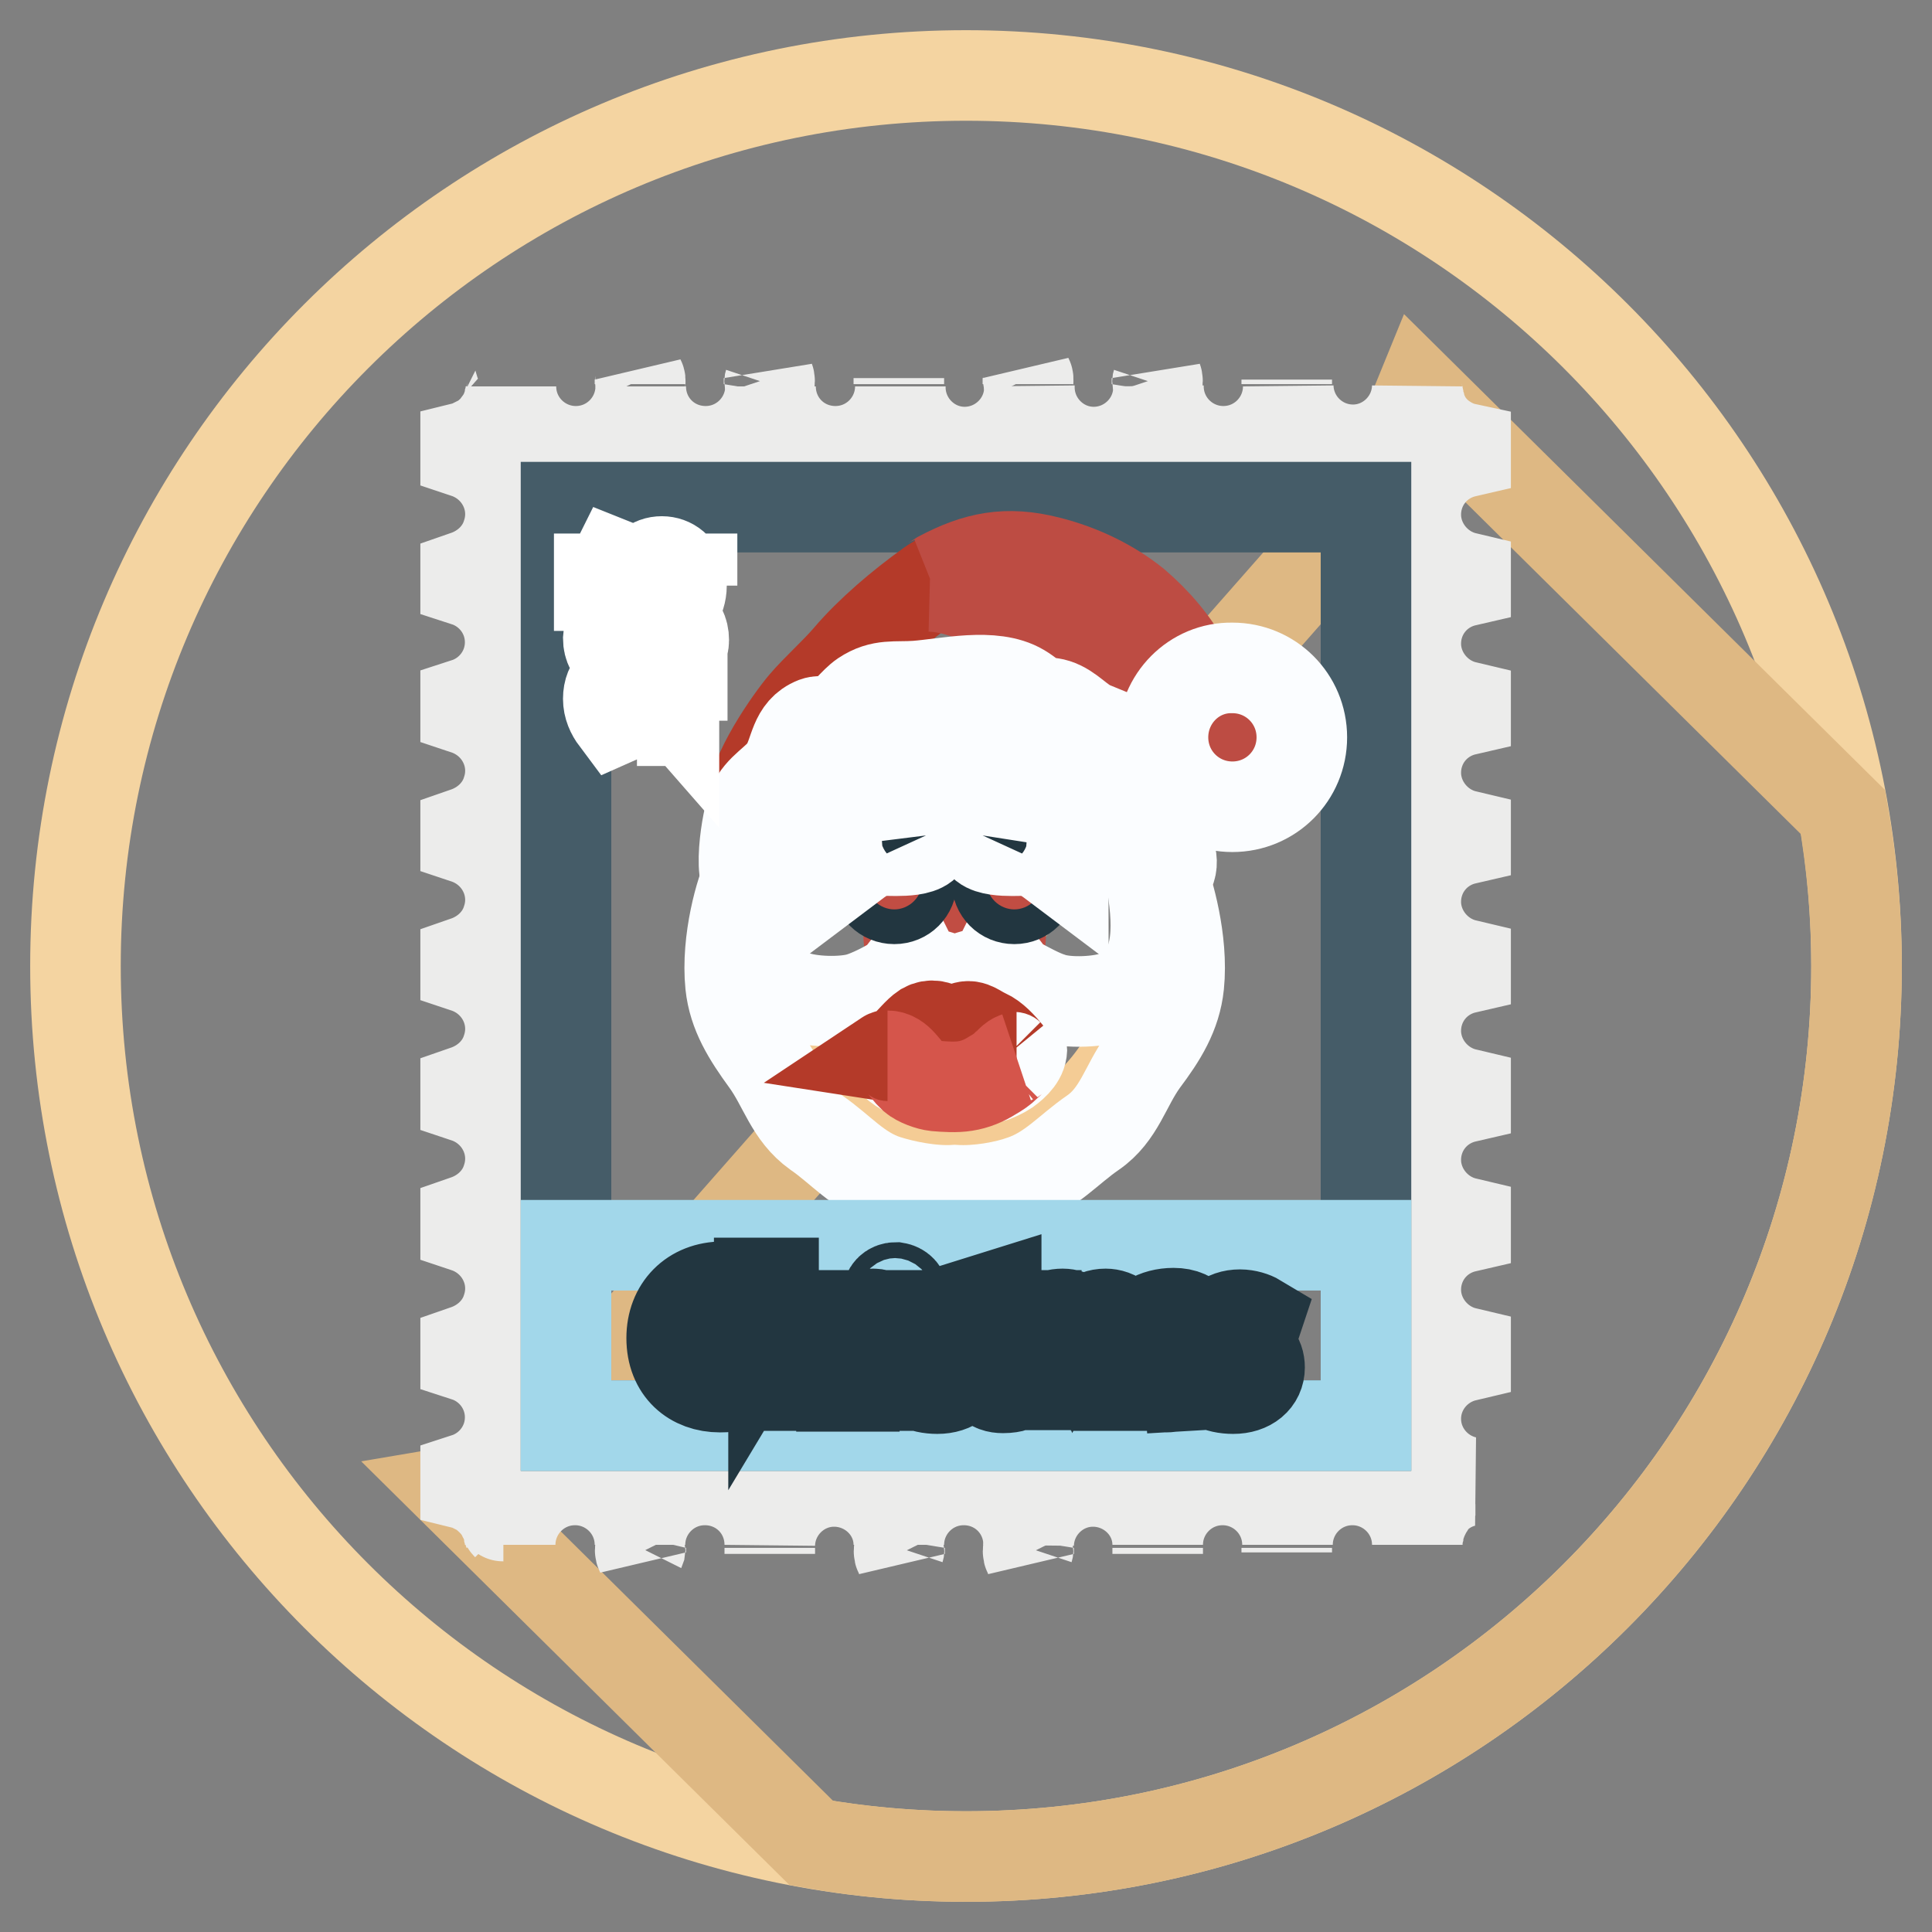
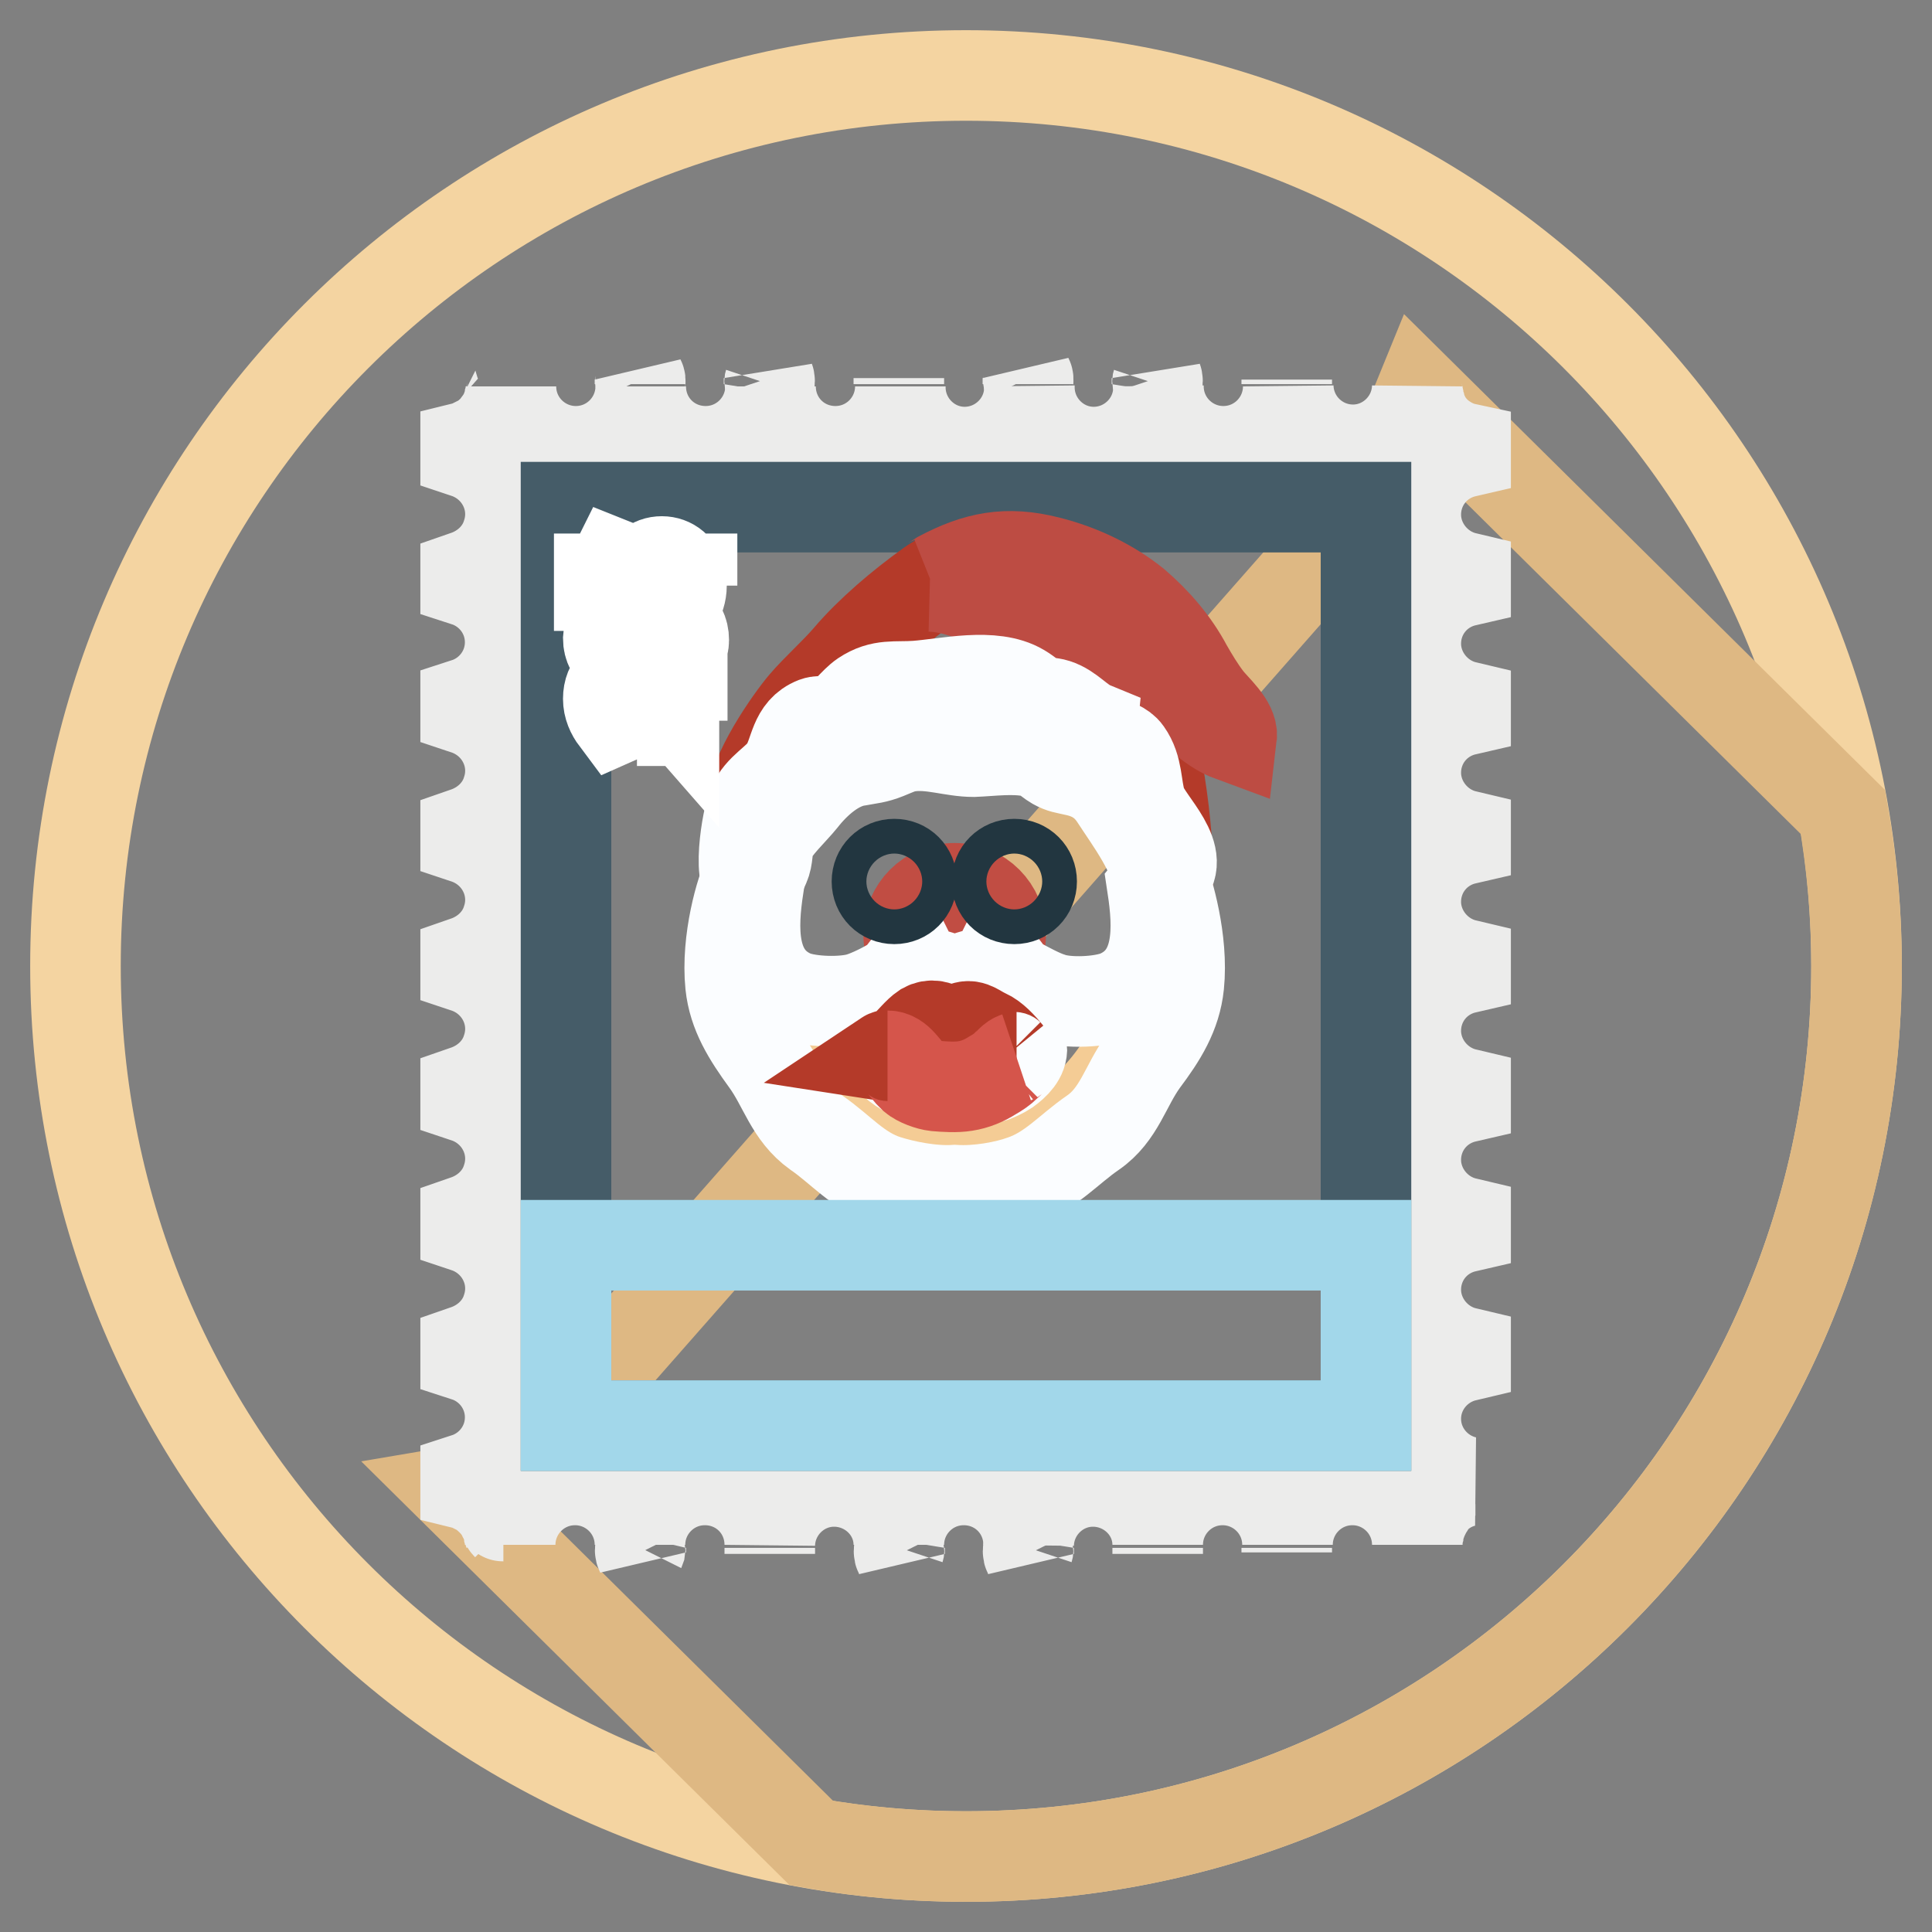
<svg xmlns="http://www.w3.org/2000/svg" version="1.1" x="0px" y="0px" viewBox="0 0 256 256" enable-background="new 0 0 256 256" xml:space="preserve">
  <rect x="0" y="0" width="256" height="256" fill="#808080" stroke="none" />
  <g>
    <path stroke-width="12" fill-opacity="0" stroke="#f4d4a1" d="M10,128c0,65.2,52.8,118,118,118c65.2,0,118-52.8,118-118c0-65.2-52.8-118-118-118C62.8,10,10,62.8,10,128z " />
    <path stroke-width="12" fill-opacity="0" stroke="#deb883" d="M188.2,52.2l-4.9,12L66.9,196.5l-6.5,1.1l47.1,46.6c6.7,1.2,13.5,1.8,20.5,1.8c65.2,0,118-52.8,118-118 c0-6.8-0.6-13.6-1.8-20.4L188.2,52.2z" />
    <path stroke-width="12" fill-opacity="0" stroke="#ececeb" d="M102,205.9c0-0.3,0-0.5,0-0.8C102,205.4,102,205.6,102,205.9L102,205.9z M119.2,205.9c0-0.3,0-0.6,0-0.8 C119.1,205.4,119.1,205.7,119.2,205.9L119.2,205.9z M136.3,205.9c0-0.3,0-0.6,0-0.8C136.2,205.4,136.2,205.7,136.3,205.9 L136.3,205.9L136.3,205.9z M84.9,205.7c0-0.2,0-0.4,0-0.6C84.8,205.3,84.8,205.5,84.9,205.7L84.9,205.7z M170.5,205.7 c0-0.2,0-0.4,0-0.6C170.5,205.3,170.5,205.5,170.5,205.7L170.5,205.7z M153.4,205.9c0-0.3,0-0.5,0-0.8 C153.4,205.4,153.4,205.6,153.4,205.9L153.4,205.9L153.4,205.9z M136.2,50.1c0,0.3,0,0.5,0,0.8C136.2,50.6,136.3,50.3,136.2,50.1 L136.2,50.1L136.2,50.1z M153.3,50.1c0,0.3,0,0.5,0,0.8C153.4,50.6,153.4,50.4,153.3,50.1L153.3,50.1L153.3,50.1z M170.5,50.3 c0,0.2,0,0.4,0,0.6C170.5,50.7,170.5,50.5,170.5,50.3L170.5,50.3L170.5,50.3z M84.8,50.3c0,0.2,0,0.4,0,0.6 C84.8,50.7,84.9,50.5,84.8,50.3L84.8,50.3z" />
    <path stroke-width="12" fill-opacity="0" stroke="#ececeb" d="M194.2,196.3c-3.8-0.9-6.6-4.3-6.6-8.3c0-4,2.8-7.4,6.6-8.3v-0.5c-3.8-0.9-6.6-4.4-6.6-8.3 c0-4,2.7-7.4,6.6-8.3V162c-3.8-0.9-6.6-4.4-6.6-8.3c0-4,2.7-7.4,6.6-8.3v-0.5c-3.8-0.9-6.6-4.4-6.6-8.3c0-4,2.7-7.4,6.6-8.3v-0.5 c-3.8-0.9-6.6-4.4-6.6-8.3c0-4,2.7-7.4,6.6-8.3v-0.5c-3.8-0.9-6.6-4.4-6.6-8.3c0-4,2.7-7.4,6.6-8.3v-0.5c-3.8-0.9-6.6-4.4-6.6-8.3 c0-4,2.7-7.4,6.6-8.3v-0.5c-3.8-0.9-6.6-4.4-6.6-8.3c0-4,2.7-7.4,6.6-8.3v-0.5c-1.4-0.3-2.6-1-3.7-1.9l-0.1-0.1 c-0.3-0.3-0.6-0.6-0.9-1c0,0,0,0,0,0c-0.3-0.3-0.5-0.7-0.7-1.1l0,0c-0.2-0.4-0.4-0.8-0.5-1.2l-0.1-0.2c-0.1-0.4-0.2-0.8-0.3-1.2 c0-0.1,0-0.1,0-0.2c-0.1-0.4-0.1-0.9-0.1-1.3v0c-0.1,4.7-4,8.5-8.7,8.4c-4.6-0.1-8.3-3.8-8.4-8.4c0,4.7-3.8,8.6-8.6,8.6 c-4.7,0-8.6-3.8-8.6-8.6c0.1,4.7-3.7,8.6-8.4,8.7s-8.6-3.7-8.7-8.4c0-0.1,0-0.2,0-0.3c0.1,4.7-3.7,8.6-8.4,8.7 c-4.7,0.1-8.6-3.7-8.7-8.4c0-0.1,0-0.2,0-0.3c0,4.7-3.8,8.6-8.6,8.6s-8.6-3.8-8.6-8.6c0,4.7-3.8,8.6-8.6,8.6s-8.6-3.8-8.6-8.6 c0,4.7-3.8,8.6-8.6,8.6c-4.7,0-8.6-3.8-8.6-8.6l0,0l0,0c0,0.4,0,0.8-0.1,1.2l0,0.3c-0.1,0.4-0.2,0.8-0.3,1.1c0,0.1,0,0.1-0.1,0.2 c-0.1,0.3-0.3,0.7-0.4,1c0,0,0,0.1-0.1,0.1c-0.2,0.4-0.5,0.8-0.8,1.2c-0.5,0.7-1.1,1.2-1.7,1.7l-0.1,0.1c-0.3,0.2-0.7,0.5-1.1,0.6 l-0.1,0c-0.4,0.2-0.8,0.4-1.2,0.5h0v0.8c4.5,1.5,7,6.3,5.5,10.8c-0.8,2.6-2.9,4.6-5.5,5.5V77c3.4,1.1,5.9,4.3,5.9,8.1 s-2.5,7-5.9,8.1v0.8c4.5,1.5,7,6.3,5.5,10.8c-0.8,2.6-2.9,4.6-5.5,5.5v0.8c4.5,1.5,7,6.3,5.5,10.8c-0.8,2.6-2.9,4.6-5.5,5.5v0.8 c4.5,1.5,7,6.3,5.5,10.8c-0.8,2.6-2.9,4.6-5.5,5.5v0.9c4.5,1.5,7,6.3,5.5,10.8c-0.8,2.6-2.9,4.6-5.5,5.5v0.9 c4.5,1.5,7,6.3,5.5,10.8c-0.8,2.6-2.9,4.6-5.5,5.5v0.8c3.4,1.1,5.9,4.3,5.9,8.1s-2.5,7-5.9,8.1v0.8c0.4,0.1,0.8,0.3,1.2,0.5l0.1,0 c0.4,0.2,0.7,0.4,1,0.6l0.1,0.1c1,0.8,1.9,1.7,2.5,2.9c0,0,0,0.1,0.1,0.1c0.2,0.3,0.3,0.7,0.4,1c0,0.1,0,0.1,0.1,0.2 c0.1,0.4,0.2,0.8,0.3,1.1c0,0.1,0,0.2,0,0.3c0.1,0.4,0.1,0.8,0.1,1.2l0,0c0-4.7,3.8-8.6,8.6-8.6c4.7,0,8.6,3.8,8.6,8.6 c0-4.7,3.8-8.6,8.6-8.6s8.6,3.8,8.6,8.6c0.1-4.7,4-8.5,8.7-8.4c4.6,0.1,8.4,3.8,8.4,8.4c0-4.7,3.8-8.6,8.6-8.6s8.6,3.8,8.6,8.6 c0.1-4.7,4-8.5,8.7-8.4c4.6,0.1,8.4,3.8,8.4,8.4c0-4.7,3.8-8.6,8.6-8.6c4.7,0,8.6,3.8,8.6,8.6l0,0c0-4.7,3.8-8.6,8.6-8.6 c4.7,0,8.6,3.8,8.6,8.6v0c0-0.4,0-0.9,0.1-1.3l0-0.2c0.2-0.9,0.5-1.8,0.9-2.6c0,0,0,0,0-0.1c0.2-0.4,0.5-0.7,0.7-1.1c0,0,0,0,0-0.1 c0.3-0.3,0.6-0.7,0.9-1l0.1-0.1c1-0.9,2.3-1.6,3.7-1.9l0,0V196.3L194.2,196.3z" />
    <path stroke-width="12" fill-opacity="0" stroke="#ececeb" d="M101.9,50.1c0,0.3,0,0.5,0,0.8C102,50.6,102,50.4,101.9,50.1L101.9,50.1z M119.1,50.1c0,0.3,0,0.5,0,0.8 C119.1,50.6,119.1,50.3,119.1,50.1L119.1,50.1z" />
    <path stroke-width="12" fill-opacity="0" stroke="#455c68" d="M75,67.2H181v121.7H75V67.2z" />
    <path stroke-width="12" fill-opacity="0" stroke="#b43a29" d="M99.6,106.7c0-4.1,5.2-11.4,6.9-13.4c1.7-2,4.1-4.1,5.9-6.2c2.9-3.4,6.9-6.8,10.8-9.6 c3.9-2.8,10.1-3.7,15-1.8c2.4,0.9,5.2,1.8,6.6,3.5c1.6,2,2.9,4.7,3.8,7c1.7,4.2,3,8.7,4.2,13.1c0.8,2.8,1.7,9.8,1.8,12.7 c-4.7-6.5-6.7-8.5-8.1-9.9c-3.4-3.1-6.4-4.4-11.8-5.2c-10.2-1.5-22.7,1.3-31.5,5.9" />
    <path stroke-width="12" fill-opacity="0" stroke="#bd4c43" d="M123.2,77.7c3.8,0.1,6.9,1.9,10,2.9c4.1,1.4,8.2,3.2,11.9,4.9c3.9,1.8,7.3,4.2,10.5,6.6 c2.4,1.7,4.6,4.4,7.6,5.5c0.2-1.7-2.2-3.7-3.2-5c-1-1.3-1.9-2.8-2.7-4.2c-1.7-3.2-4.1-6-6.9-8.4c-3.1-2.5-7.1-4.5-11.5-5.6 c-5.5-1.4-9.5-0.6-14.4,2c-0.5,0.3-0.6,0.5-1.1,0.7" />
    <path stroke-width="12" fill-opacity="0" stroke="#f4cc95" d="M99,122.8c0,17.2,12.3,31.1,27.4,31.1c15.2,0,27.5-13.9,27.5-31.1c0,0,0,0,0,0c0-17.2-12.3-31.1-27.5-31.1 C111.3,91.7,99,105.7,99,122.8L99,122.8z" />
    <path stroke-width="12" fill-opacity="0" stroke="#c14d43" d="M120.4,123.8c0,3.4,2.7,6.1,6.1,6.1c3.4,0,6.1-2.7,6.1-6.1c0-3.4-2.7-6.1-6.1-6.1 C123.1,117.7,120.4,120.4,120.4,123.8C120.4,123.8,120.4,123.8,120.4,123.8z" />
    <path stroke-width="12" fill-opacity="0" stroke="#fbfdff" d="M96.8,130.5c0.4,3.8,2.3,6.8,4.7,10.1c2.4,3.3,3.2,7,6.7,9.5c3.2,2.2,5.5,5.1,9.3,6.3 c2.2,0.7,5.9,1.5,9,1.3c3.1,0.2,6.8-0.5,9-1.3c3.8-1.3,6.1-4.1,9.3-6.3c3.5-2.4,4.3-6.2,6.7-9.5c2.4-3.2,4.3-6.2,4.7-10.1 c0.6-5.9-1.4-12.6-2.2-14.6l-1.3,1.6c0.8,5.3,1.2,11.9-4.6,14.4c-2.2,0.9-6.7,1.1-8.9,0.3c-1.3-0.4-3.3-1.5-4.4-2.1 c-1.2-0.7-1.6-2-2.6-2.7c-0.9,1.8-4.4,1.6-5.6,2.9c-1.3-1.2-4.7-1.1-5.6-2.9c-1,0.7-1.4,1.9-2.6,2.7c-1.1,0.7-3.1,1.7-4.4,2.1 c-2.2,0.7-6.7,0.6-8.9-0.3c-5.8-2.5-5.4-9.1-4.6-14.4l-1.3-1.6C98.2,117.8,96.2,124.6,96.8,130.5z M117.6,138.8 c1.7-0.7,3.3-1.7,4.8-2.7c1.1-0.8,3.5-2,4.1-3.1l0-0.1c0,0,0,0,0,0.1c0.6,1.1,3,2.3,4.1,3.1c1.5,1.1,3.1,2,4.8,2.7 c0.1,1.2-0.9,2.2-2,3l0,0c-0.6,0.4-1.3,0.7-1.8,0.9c-0.7,0.2-1.4,0.3-1.9,0.3c-1,0.1-2,0.2-3.1,0.2c-1.1,0-2.2-0.1-3.1-0.2 c-0.6,0-1.2-0.1-1.9-0.3c-0.6-0.2-1.3-0.5-1.8-0.9l0,0C118.5,141.1,117.5,140,117.6,138.8L117.6,138.8z" />
    <path stroke-width="12" fill-opacity="0" stroke="#b43a29" d="M133.6,139.7c-0.9-1.1-1.9-2.2-3-2.7c-1-0.4-1.8-1.3-2.8-0.9c-0.5,0.2-0.9,0.8-1.3,1 c-0.5,0.2-0.9-0.1-1.3-0.5c-0.9-0.7-1.8-0.9-2.7-0.4c-0.9,0.6-1.7,1.7-2.6,2.5c-0.4,0.4-0.8,0.7-1.3,0.9c-0.4,0.2-0.9,0.1-1.2,0.3 c1.3,0.2,2.5,0.5,3.8,0.6c1.5,0.1,3-0.1,4.4-0.2c2.6-0.2,5.2,0.1,7.8-0.1c0.4,0,0.9-0.1,1.3-0.1C134.3,140.1,134,140.1,133.6,139.7 " />
    <path stroke-width="12" fill-opacity="0" stroke="#d5554b" d="M134.7,140.1c-0.6,0.2-0.9,0.7-1.4,1.1c-0.5,0.5-1.1,0.9-1.8,1.3c-1.1,0.7-2.3,1.2-3.6,1.4 c-1.2,0.2-2.7,0.1-3.9,0c-0.9-0.1-2.3-0.6-3-1.2c-1.1-1-1.9-2.8-3.4-2.8" />
    <path stroke-width="12" fill-opacity="0" stroke="#223640" d="M116.2,116.8c0,1.3,1,2.3,2.3,2.3c1.3,0,2.3-1,2.3-2.3c0,0,0,0,0,0c0-1.3-1-2.3-2.3-2.3 S116.2,115.5,116.2,116.8C116.2,116.8,116.2,116.8,116.2,116.8z" />
    <path stroke-width="12" fill-opacity="0" stroke="#223640" d="M132.1,116.8c0,1.3,1,2.3,2.3,2.3c1.3,0,2.3-1,2.3-2.3c0-1.3-1-2.3-2.3-2.3 C133.1,114.5,132.1,115.5,132.1,116.8z" />
-     <path stroke-width="12" fill-opacity="0" stroke="#fbfdff" d="M130.2,110.7c-1.1,2.4,4.3,2,5.4,2c2.2,0,3.7,1.5,5.3,2.7c0-0.5-0.6-1.1-1-1.5c-0.4-0.5-0.7-1-1.1-1.5 c-0.8-1.2-1.8-1.9-3-2.6C134.2,108.7,130.7,107.5,130.2,110.7 M122.7,110.7c1.1,2.4-4.3,2-5.5,2c-2.2,0-3.7,1.5-5.3,2.7 c0-0.5,0.6-1.1,1-1.5c0.4-0.5,0.7-1,1.1-1.5c0.8-1.2,1.8-1.9,3-2.6C118.8,108.7,122.3,107.5,122.7,110.7" />
    <path stroke-width="12" fill-opacity="0" stroke="#fbfdff" d="M153.3,116.9c0.1-3.4-3.7-8.4-5.5-11.2c-1.3-2-3-3.1-5.4-3.6c-1.3-0.3-1.7-0.3-2.6-0.8 c-1.2-0.7-1.6-1.5-3.1-1.7c-2.5-0.5-5.2-0.1-7.7,0c-2.8,0-5.6-1.1-8.5-0.7c-1,0.1-2,0.6-3,1c-1.5,0.6-2.2,0.6-3.8,0.9 c-2.9,0.4-5.6,2.8-7.4,5.1c-1.2,1.5-3.7,3.8-4.3,5.4c-0.4,1.2-0.2,2.3-0.7,3.4c-0.4,1-1,1.6-1.2,2.7c-2.8,0.3-1-9.4-0.4-10.6 c1-2.4,3.3-3.3,4.4-5.1c1.3-2.1,1.1-4.9,3.9-6c0.8-0.3,2,0.1,2.7-0.2c1.2-0.6,2.5-2.5,3.7-3.3c2.4-1.6,4.2-1.1,7-1.3 c4-0.3,10.2-1.8,13.9,0.4c1,0.6,1.3,1,2.3,1.5c0.6,0.3,1.7,0.3,2.3,0.5c1.9,0.6,3.1,2.3,4.8,3c-0.2,1.9,3.5,1.8,4.6,3.4 c1.5,2.1,1.2,4.5,1.9,6.7c0.8,2.6,6.5,7.3,2.8,10.2" />
-     <path stroke-width="12" fill-opacity="0" stroke="#fbfdff" d="M154.1,97.7c0,5.1,4.1,9.2,9.2,9.2c5.1,0,9.2-4.1,9.2-9.2c0,0,0,0,0,0c0-5.1-4.1-9.2-9.2-9.2 C158.2,88.4,154.1,92.6,154.1,97.7C154.1,97.6,154.1,97.7,154.1,97.7z" />
    <path stroke-width="12" fill-opacity="0" stroke="#a2d7ea" d="M75,165H181v23.9H75V165z" />
    <path stroke-width="12" fill-opacity="0" stroke="#ffffff" d="M90.5,95.5h-0.8l-1-1c-2.3-2.5-3.6-3.6-5.1-3.6c-1,0-1.9,0.5-1.9,1.9c0,0.9,0.4,1.6,0.8,2.1l-0.9,0.4 c-0.6-0.8-1-1.7-1-2.7c0-2.1,1.4-3,2.8-3c1.8,0,3.2,1.3,5.2,3.3l0.7,0.8h0v-4.3h1.1V95.5z M85.5,81.4c3.3,0,5.1,1.2,5.1,3.4 c0,1.9-1.8,3.2-5,3.2c-3.2,0-5-1.4-5-3.4C80.7,82.6,82.5,81.4,85.5,81.4L85.5,81.4z M85.7,86.7c2.5,0,3.9-0.8,3.9-2 c0-1.3-1.6-2-4-2c-2.4,0-3.9,0.6-3.9,2C81.7,85.8,83.1,86.7,85.7,86.7z M91.8,77.6h-1.5c0,0.9-0.3,1.8-0.7,2.3l-1-0.4 c0.4-0.5,0.6-1.3,0.6-2.1c0-1.1-0.6-1.8-1.5-1.8c-0.8,0-1.3,0.6-1.8,1.7c-0.6,1.5-1.3,2.5-2.6,2.5c-1.2,0-2.2-0.9-2.4-2.2h-1.5 v-0.9H81c0-0.9,0.3-1.5,0.5-1.9l1,0.4C82.3,75.4,82,76,82,76.9c0,1.1,0.7,1.6,1.3,1.6c0.8,0,1.2-0.5,1.7-1.8 c0.6-1.5,1.4-2.3,2.7-2.3c1.2,0,2.3,0.8,2.5,2.3h1.5V77.6z" />
-     <path stroke-width="12" fill-opacity="0" stroke="#223640" d="M98.8,183.2c-0.6,0.3-1.8,0.6-3.4,0.6c-3.6,0-6.4-2.3-6.4-6.5c0-4,2.7-6.8,6.8-6.8c1.6,0,2.6,0.3,3.1,0.6 l-0.4,1.4c-0.6-0.3-1.5-0.5-2.6-0.5c-3,0-5,1.9-5,5.3c0,3.2,1.8,5.2,5,5.2c1,0,2.1-0.2,2.7-0.5L98.8,183.2z M100.8,170h1.7v5.8h0 c0.3-0.5,0.7-0.9,1.2-1.2c0.5-0.3,1.1-0.5,1.7-0.5c1.2,0,3.2,0.8,3.2,4v5.5h-1.7v-5.3c0-1.5-0.6-2.8-2.2-2.8c-1.1,0-2,0.8-2.3,1.7 c-0.1,0.2-0.1,0.5-0.1,0.8v5.6h-1.7V170z M111.5,177.2c0-1.1,0-2-0.1-2.9h1.5l0.1,1.8h0.1c0.4-1.2,1.4-2,2.6-2c0.2,0,0.3,0,0.5,0.1 v1.6c-0.2,0-0.4-0.1-0.6-0.1c-1.2,0-2,0.9-2.3,2.2c0,0.3-0.1,0.5-0.1,0.8v5h-1.7L111.5,177.2L111.5,177.2z M119.7,171.7 c0,0.6-0.4,1-1.1,1c-0.6,0-1-0.4-1-1c0,0,0,0,0,0c0-0.6,0.4-1.1,1.1-1.1C119.3,170.7,119.7,171.1,119.7,171.7z M117.9,183.6v-9.3 h1.7v9.3H117.9z M122.1,181.9c0.5,0.3,1.4,0.7,2.2,0.7c1.2,0,1.8-0.6,1.8-1.4c0-0.8-0.5-1.2-1.7-1.7c-1.7-0.6-2.5-1.5-2.5-2.6 c0-1.5,1.2-2.7,3.2-2.7c0.9,0,1.8,0.3,2.3,0.6l-0.4,1.2c-0.6-0.4-1.2-0.5-1.9-0.5c-1,0-1.6,0.6-1.6,1.3c0,0.8,0.6,1.1,1.8,1.6 c1.6,0.6,2.4,1.4,2.4,2.8c0,1.6-1.3,2.8-3.5,2.8c-1,0-2-0.2-2.6-0.6L122.1,181.9L122.1,181.9z M132,171.7v2.7h2.4v1.3H132v5 c0,1.2,0.3,1.8,1.3,1.8c0.3,0,0.7,0,1-0.1l0.1,1.3c-0.3,0.1-0.8,0.2-1.5,0.2c-0.8,0-1.4-0.2-1.8-0.7c-0.5-0.5-0.7-1.3-0.7-2.4v-5.1 h-1.4v-1.3h1.4v-2.2L132,171.7L132,171.7z M136.3,176.8c0-1,0-1.7-0.1-2.5h1.5l0.1,1.5h0.1c0.5-0.9,1.4-1.7,2.9-1.7 c1.3,0,2.2,0.8,2.6,1.9h0c0.3-0.5,0.7-0.9,1-1.2c0.6-0.4,1.2-0.7,2.1-0.7c1.2,0,3.1,0.8,3.1,4v5.5h-1.7v-5.3c0-1.8-0.7-2.9-2-2.9 c-1,0-1.7,0.7-2,1.5c-0.1,0.3-0.1,0.6-0.1,0.8v5.7h-1.7V178c0-1.5-0.7-2.6-1.9-2.6c-1.1,0-1.8,0.8-2.1,1.7 c-0.1,0.3-0.1,0.5-0.1,0.8v5.6h-1.6V176.8z M157.5,183.6l-0.1-1.2h-0.1c-0.5,0.7-1.5,1.4-2.8,1.4c-1.9,0-2.8-1.3-2.8-2.7 c0-2.2,2-3.5,5.6-3.5v-0.2c0-0.8-0.2-2.2-2.1-2.2c-0.9,0-1.8,0.3-2.4,0.7l-0.4-1.1c0.8-0.5,1.9-0.8,3.1-0.8c2.8,0,3.5,1.9,3.5,3.8 v3.5c0,0.8,0,1.6,0.2,2.2L157.5,183.6L157.5,183.6z M157.2,178.9c-1.8,0-3.9,0.3-3.9,2.1c0,1.1,0.7,1.6,1.6,1.6 c1.2,0,2-0.8,2.2-1.6c0.1-0.2,0.1-0.4,0.1-0.5V178.9z M161.3,181.9c0.5,0.3,1.4,0.7,2.2,0.7c1.2,0,1.8-0.6,1.8-1.4 c0-0.8-0.5-1.2-1.7-1.7c-1.7-0.6-2.5-1.5-2.5-2.6c0-1.5,1.2-2.7,3.2-2.7c0.9,0,1.8,0.3,2.3,0.6l-0.4,1.2c-0.6-0.4-1.2-0.5-1.9-0.5 c-1,0-1.6,0.6-1.6,1.3c0,0.8,0.6,1.1,1.8,1.6c1.6,0.6,2.4,1.4,2.4,2.8c0,1.6-1.3,2.8-3.5,2.8c-1,0-2-0.2-2.6-0.6L161.3,181.9 L161.3,181.9z" />
  </g>
</svg>